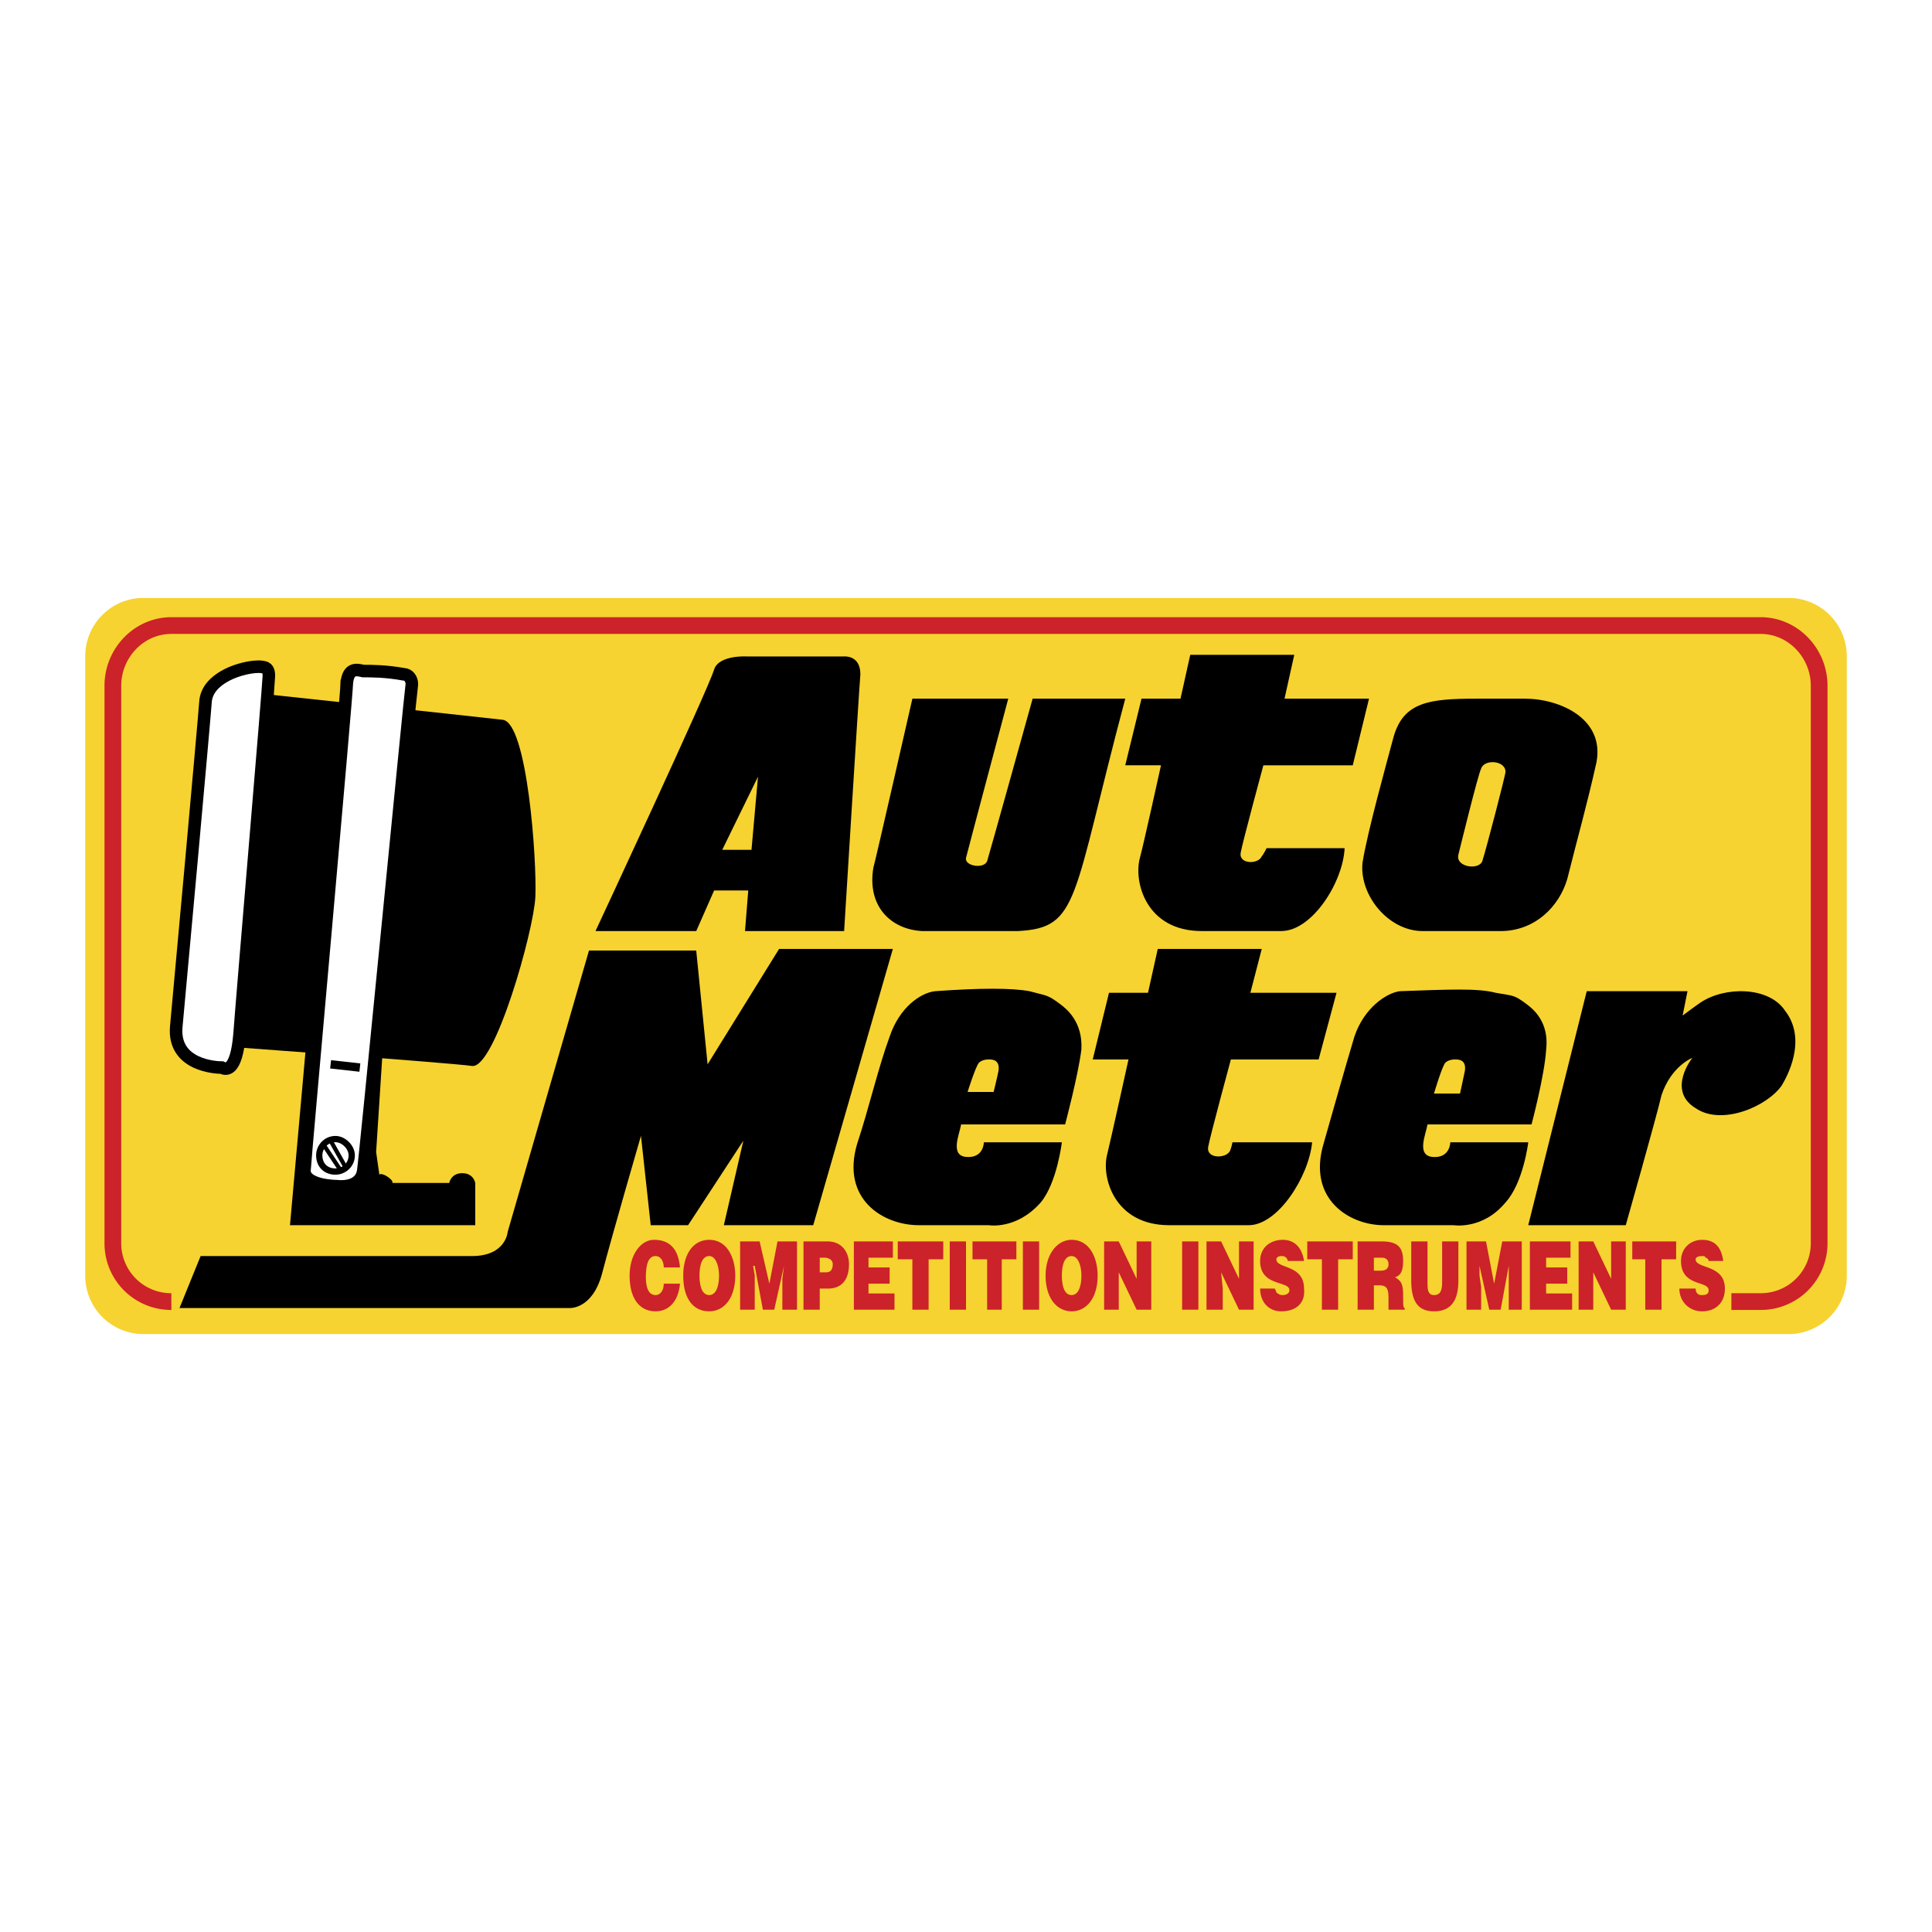
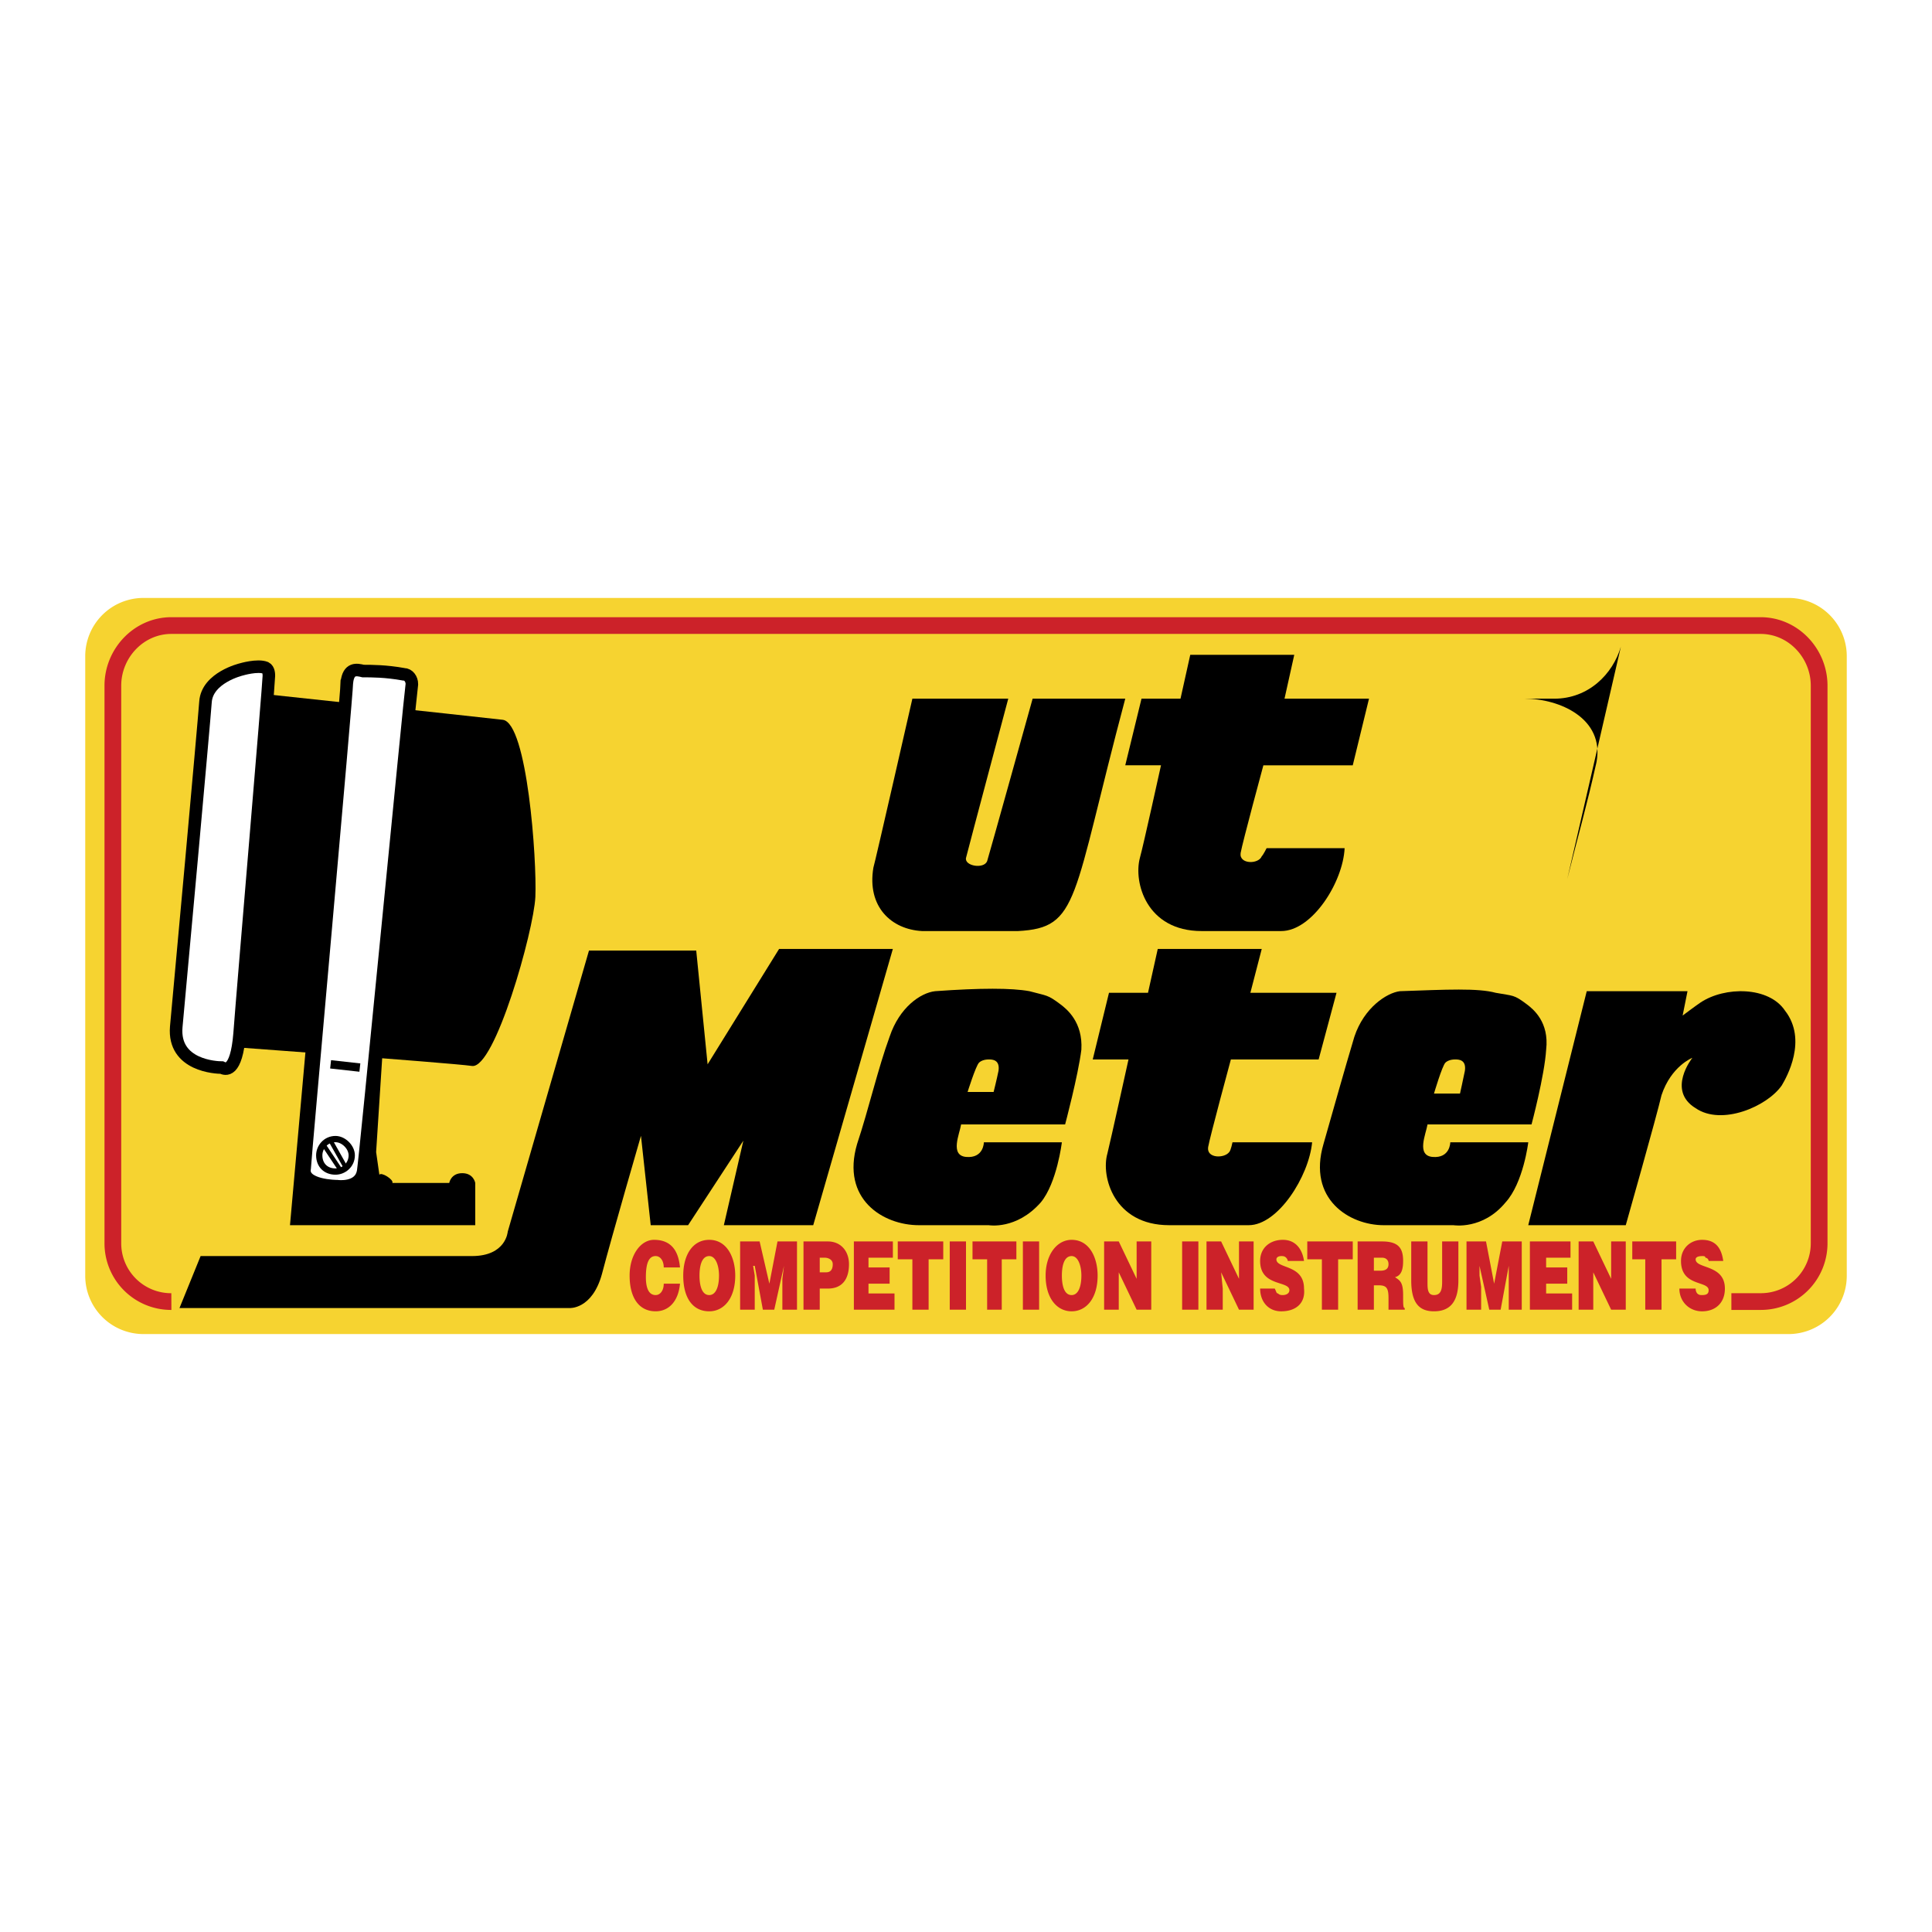
<svg xmlns="http://www.w3.org/2000/svg" viewBox="0 0 192.756 192.756">
  <title>Auto Meter - SVG vector logo - www.oklogos.com</title>
  <path fill-rule="evenodd" clip-rule="evenodd" fill="#fff" d="M0 0h192.756v192.756H0V0z" />
  <path d="M178.416 133.1a5.812 5.812 0 0 0 5.836-5.836V65.493a5.812 5.812 0 0 0-5.836-5.837H14.34a5.812 5.812 0 0 0-5.836 5.837v61.771a5.812 5.812 0 0 0 5.836 5.836h164.076z" fill-rule="evenodd" clip-rule="evenodd" fill="#f6d330" />
  <path d="M172.74 129.857h2.918a5.812 5.812 0 0 0 5.838-5.836v-55.61c0-3.243-2.594-5.999-5.838-5.999H17.097c-3.243 0-5.837 2.756-5.837 5.999v55.611a5.812 5.812 0 0 0 5.837 5.836H172.74v-.001z" fill-rule="evenodd" clip-rule="evenodd" fill="#f6d330" />
  <path d="M172.74 129.857h2.918a5.812 5.812 0 0 0 5.838-5.836v-55.61c0-3.243-2.594-5.999-5.838-5.999H17.097c-3.243 0-5.837 2.756-5.837 5.999v55.611a5.812 5.812 0 0 0 5.837 5.836" fill="none" stroke="#cc2229" stroke-width="1.669" stroke-miterlimit="2.613" />
  <path d="M47.09 106.35c2.271.324 6.161-13.458 6.323-16.862.162-3.729-.811-17.348-3.242-17.672-2.756-.324-28.535-3.08-28.535-3.08l-1.459 35.507c0-.001 24.644 1.782 26.913 2.107z" fill-rule="evenodd" clip-rule="evenodd" />
  <path d="M66.222 126.453c0-.648-.324-1.135-.811-1.135-.648 0-.972.648-.972 2.107 0 .811.162 1.783.972 1.783.487 0 .811-.486.811-1.135h1.621c-.162 1.783-1.135 2.756-2.432 2.756-1.621 0-2.594-1.297-2.594-3.566 0-2.107 1.135-3.566 2.432-3.566 1.622 0 2.432.973 2.594 2.756h-1.621zM73.355 127.264c0 2.27-1.134 3.566-2.594 3.566-1.622 0-2.594-1.297-2.594-3.566 0-2.107.973-3.566 2.594-3.566 1.784-.001 2.594 1.782 2.594 3.566zm-3.566 0c0 .811.162 1.945.973 1.945.648 0 .973-.811.973-1.945 0-.973-.324-1.945-.973-1.945-.811-.001-.973 1.134-.973 1.945zM73.842 130.668v-6.809h1.946l.972 4.215.811-4.215h1.946v6.809h-1.46v-3.08l.162-1.297-.972 4.377h-1.135l-.811-4.377h-.162l.162.973v3.404h-1.459zM80.165 130.668v-6.809h2.432c1.297 0 2.107.973 2.107 2.27 0 1.459-.648 2.432-2.107 2.432h-.811v2.107h-1.621zm2.27-3.729c.324 0 .648-.162.648-.811 0-.486-.486-.648-.811-.648h-.486v1.459h.649zM85.191 130.668v-6.809h3.891v1.621H86.65v.973h2.108v1.621H86.65v.973h2.595v1.621h-4.054zM89.569 123.859h4.539v1.784h-1.459v5.025h-1.621v-5.025h-1.459v-1.784zM94.756 123.859h1.622v6.809h-1.622v-6.809zM97.027 123.859h4.377v1.784h-1.459v5.025h-1.459v-5.025h-1.459v-1.784zM102.053 123.859h1.621v6.809h-1.621v-6.809zM109.51 127.264c0 2.27-1.135 3.566-2.594 3.566s-2.594-1.297-2.594-3.566c0-2.107 1.135-3.566 2.594-3.566 1.783-.001 2.594 1.782 2.594 3.566zm-3.567 0c0 .811.162 1.945.973 1.945.648 0 .973-.811.973-1.945 0-.973-.324-1.945-.973-1.945-.811-.001-.973 1.134-.973 1.945zM113.402 127.588v-3.729h1.459v6.809h-1.459l-1.783-3.729v3.729h-1.461v-6.809h1.461l1.783 3.729zM117.941 123.859h1.621v6.809h-1.621v-6.809zM123.615 127.588v-3.729h1.459v6.809h-1.459l-1.783-3.729.162 1.622v2.107h-1.621v-6.809h1.459l1.783 3.729zM128.48 125.805c0-.162-.162-.324-.162-.324-.162-.162-.326-.162-.488-.162-.324 0-.484.162-.484.324 0 .973 2.756.486 2.756 2.918.162 1.459-.811 2.27-2.271 2.27-1.297 0-2.107-.973-2.107-2.27h1.461c.162.324.162.486.322.486.162.162.324.162.486.162.326 0 .65-.162.65-.486 0-.973-2.92-.324-2.92-2.918 0-1.297.975-2.107 2.27-2.107 1.299 0 1.947.973 2.109 2.107h-1.622zM130.426 123.859h4.539v1.784h-1.459v5.025h-1.621v-5.025h-1.459v-1.784zM137.072 128.236v2.432h-1.621v-6.809h2.432c1.621 0 2.107.648 2.107 1.945 0 .811-.162 1.459-.811 1.621.486.324.811.486.811 1.783 0 .973 0 1.297.162 1.297v.162h-1.621v-1.135c0-.973-.162-1.297-.973-1.297h-.486v.001zm0-1.459h.648c.486 0 .811-.162.811-.648s-.324-.648-.648-.648h-.811v1.296zM140.801 123.859h1.621v4.053c0 .648 0 1.297.648 1.297.65 0 .812-.486.812-1.297v-4.053h1.621v3.891c0 2.107-.811 3.08-2.434 3.08-1.459 0-2.27-.811-2.27-3.08v-3.891h.002zM146.314 130.668v-6.809h1.946l.81 4.215.811-4.215h1.945v6.809h-1.297v-4.377l-.81 4.377h-1.135l-.973-4.377v.973l.162 1.134v2.27h-1.459zM152.637 130.668v-6.809h4.052v1.621h-2.431v.973h2.107v1.621h-2.107v.973h2.594v1.621h-4.215zM160.744 127.588v-3.729h1.459v6.809h-1.459l-1.783-3.729v3.729H157.5v-6.809h1.461l1.783 3.729zM162.852 123.859h4.377v1.784h-1.459v5.025h-1.622v-5.025h-1.296v-1.784zM170.471 125.805a.348.348 0 0 0-.324-.324c0-.162-.162-.162-.324-.162-.486 0-.648.162-.648.324 0 .973 2.918.486 2.918 2.918 0 1.459-.973 2.27-2.27 2.27s-2.27-.973-2.27-2.27h1.621c0 .324.162.486.162.486.162.162.324.162.486.162.486 0 .648-.162.648-.486 0-.973-2.756-.324-2.756-2.918 0-1.297.973-2.107 2.107-2.107 1.459 0 1.945.973 2.107 2.107h-1.457z" fill-rule="evenodd" clip-rule="evenodd" fill="#cc2229" />
  <path d="M22.123 106.512c.324.162 1.459.648 1.784-3.404.324-4.379 2.918-34.859 2.918-35.669 0-.162 0-.648-.324-.811-.811-.324-2.432.162-2.432.162s-3.405.811-3.567 3.242c-.162 2.271-2.594 29.021-2.918 32.425-.325 3.893 4.052 4.055 4.539 4.055z" fill-rule="evenodd" clip-rule="evenodd" fill="#fff" stroke="#000" stroke-width="1.252" stroke-miterlimit="2.613" />
-   <path d="M74.491 65.493s-2.756-.163-3.243 1.297c-.486 1.783-11.835 26.103-11.835 26.103h10.052l1.784-4.053h3.405l-.324 4.053h9.89s1.459-23.671 1.621-25.616c0-1.946-1.621-1.783-1.621-1.783h-9.729v-.001z" fill-rule="evenodd" clip-rule="evenodd" />
  <path fill-rule="evenodd" clip-rule="evenodd" fill="#f6d330" d="M75.625 77.49l-3.566 7.296h2.918l.648-7.296z" />
-   <path d="M91.028 69.708s-3.729 16.375-3.891 16.862c-.649 3.89 1.783 6.16 4.863 6.322h9.566c6.16-.324 5.35-3.08 10.701-23.185h-9.242s-4.377 15.727-4.539 16.213c-.324.811-2.271.486-2.108-.325.324-1.297 4.216-15.889 4.216-15.889h-9.566v.002zM17.907 130.506l2.108-5.188H47.09c3.405 0 3.567-2.432 3.567-2.432l8.106-28.049h10.7l1.135 11.35 7.133-11.512H89.08l-7.944 27.563h-8.917l1.945-8.432-5.513 8.432h-3.729l-.973-8.918s-2.918 10.053-3.891 13.781c-.973 3.566-3.242 3.404-3.242 3.404H17.907v.001zM156.365 87.704c1.135-4.54 1.945-7.296 2.92-11.673.811-4.377-3.73-6.323-7.135-6.323h-4.863c-4.703 0-7.297.324-8.27 3.892-.648 2.432-2.594 9.403-3.08 12.484-.324 3.243 2.594 6.809 6 6.809h7.781c3.405-.001 5.837-2.433 6.647-5.189zM167.877 101.322l.486-2.432H158.31l-5.836 23.348h9.729s3.08-10.863 3.566-12.971c.973-2.918 3.08-3.729 3.08-3.729s-2.594 3.242.324 5.025c2.594 1.783 7.135-.162 8.594-2.27.486-.811 2.594-4.539.324-7.459-1.621-2.432-6-2.432-8.432-.811-.485.327-1.782 1.299-1.782 1.299z" fill-rule="evenodd" clip-rule="evenodd" />
+   <path d="M91.028 69.708s-3.729 16.375-3.891 16.862c-.649 3.89 1.783 6.16 4.863 6.322h9.566c6.16-.324 5.35-3.08 10.701-23.185h-9.242s-4.377 15.727-4.539 16.213c-.324.811-2.271.486-2.108-.325.324-1.297 4.216-15.889 4.216-15.889h-9.566v.002zM17.907 130.506l2.108-5.188H47.09c3.405 0 3.567-2.432 3.567-2.432l8.106-28.049h10.7l1.135 11.35 7.133-11.512H89.08l-7.944 27.563h-8.917l1.945-8.432-5.513 8.432h-3.729l-.973-8.918s-2.918 10.053-3.891 13.781c-.973 3.566-3.242 3.404-3.242 3.404H17.907v.001zM156.365 87.704c1.135-4.54 1.945-7.296 2.92-11.673.811-4.377-3.73-6.323-7.135-6.323h-4.863h7.781c3.405-.001 5.837-2.433 6.647-5.189zM167.877 101.322l.486-2.432H158.31l-5.836 23.348h9.729s3.08-10.863 3.566-12.971c.973-2.918 3.08-3.729 3.08-3.729s-2.594 3.242.324 5.025c2.594 1.783 7.135-.162 8.594-2.27.486-.811 2.594-4.539.324-7.459-1.621-2.432-6-2.432-8.432-.811-.485.327-1.782 1.299-1.782 1.299z" fill-rule="evenodd" clip-rule="evenodd" />
  <path d="M150.205 77.003c0-1.135-2.107-1.297-2.432-.324-.324.648-2.107 7.944-2.27 8.593-.324 1.297 2.27 1.622 2.432.487.325-.973 2.27-8.431 2.27-8.756z" fill-rule="evenodd" clip-rule="evenodd" fill="#f6d330" />
  <path d="M93.297 98.891c-1.459.162-3.566 1.621-4.54 4.541-1.135 3.08-2.107 7.295-3.243 10.699-1.621 5.514 2.594 8.107 6.161 8.107h6.972s2.756.486 5.188-2.27c1.621-1.947 2.107-6 2.107-6h-7.781s0 1.621-1.784 1.459c-1.622-.162-.648-2.27-.486-3.242h10.376s1.297-4.863 1.621-7.457c.162-2.758-1.459-4.055-2.107-4.541-1.297-.973-1.297-.811-3.08-1.297-1.783-.324-4.863-.324-9.404.001z" fill-rule="evenodd" clip-rule="evenodd" />
  <path d="M99.621 106.836c.162-1.135-.648-1.135-.973-1.135-.486 0-.811.162-.973.324-.324.324-1.136 2.918-1.136 2.918h2.595c.001 0 .325-1.297.487-2.107z" fill-rule="evenodd" clip-rule="evenodd" fill="#f6d330" />
  <path d="M125.885 94.675H115.51l-.973 4.377h-3.893l-1.621 6.648h3.568s-1.785 8.105-2.109 9.402c-.648 2.27.65 7.135 6.162 7.135h7.943c2.918 0 6-4.865 6.324-8.27h-7.945s-.162.811-.324.973c-.486.648-2.27.648-2.107-.486.162-.973 2.27-8.754 2.27-8.754h8.756l1.783-6.648h-8.594l1.135-4.377zM149.232 99.053c-1.783-.486-4.863-.324-9.566-.162-1.297.162-3.566 1.621-4.539 4.541-.973 3.242-2.107 7.295-3.08 10.699-1.621 5.514 2.594 8.107 5.998 8.107h6.973s2.918.486 5.188-2.27c1.783-1.947 2.27-6 2.27-6h-7.781s0 1.621-1.785 1.459c-1.621-.162-.648-2.27-.486-3.242h10.377s1.297-4.863 1.459-7.457c.324-2.758-1.297-4.055-1.945-4.541-1.299-.972-1.299-.81-3.083-1.134z" fill-rule="evenodd" clip-rule="evenodd" />
  <path d="M146.152 106.836c.162-1.135-.648-1.135-.973-1.135-.486 0-.811.162-.973.324-.324.324-1.137 3.08-1.137 3.08h2.596c.001 0 .325-1.459.487-2.269z" fill-rule="evenodd" clip-rule="evenodd" fill="#f6d330" />
  <path d="M129.129 65.33h-10.377l-.973 4.377h-3.891l-1.621 6.647h3.566s-1.783 8.106-2.107 9.241c-.648 2.432.648 7.296 6.16 7.296h7.943c3.082 0 6.162-4.864 6.324-8.269h-7.783s-.324.648-.486.811c-.324.811-2.27.811-2.107-.324.162-.973 2.27-8.755 2.27-8.755h8.918l1.621-6.647h-8.43l.973-4.377zM30.554 104.08l-1.622 18.158h18.483v-4.217s-.162-.973-1.297-.973-1.297.973-1.297.973h-5.674c.162-.324-1.135-1.135-1.297-.811l-.324-2.27.649-10.051-7.621-.809z" fill-rule="evenodd" clip-rule="evenodd" />
  <path d="M34.607 68.086c0 1.135-4.215 47.99-4.215 48.476-.325 1.785 3.243 1.785 3.243 1.785s2.27.324 2.594-1.461c.162-.648 4.702-47.666 4.864-48.638 0-.486-.324-.973-.811-.973-1.783-.324-3.243-.324-4.053-.324-.649-.161-1.46-.324-1.622 1.135z" fill-rule="evenodd" clip-rule="evenodd" fill="#fff" stroke="#000" stroke-width="1.252" stroke-miterlimit="2.613" />
  <path d="M33.472 116.887c.811 0 1.622-.648 1.622-1.621 0-.811-.811-1.621-1.622-1.621-.973 0-1.621.811-1.621 1.621 0 .972.648 1.621 1.621 1.621z" fill-rule="evenodd" clip-rule="evenodd" fill="#fff" stroke="#000" stroke-width=".625" stroke-miterlimit="2.613" />
  <path d="M32.337 114.293l1.622 2.432m-.974-2.918l1.459 2.594" fill="none" stroke="#000" stroke-width=".416" stroke-miterlimit="2.613" />
  <path fill="none" stroke="#000" stroke-width=".835" stroke-miterlimit="2.613" d="M32.985 106.188l2.919.324" />
</svg>